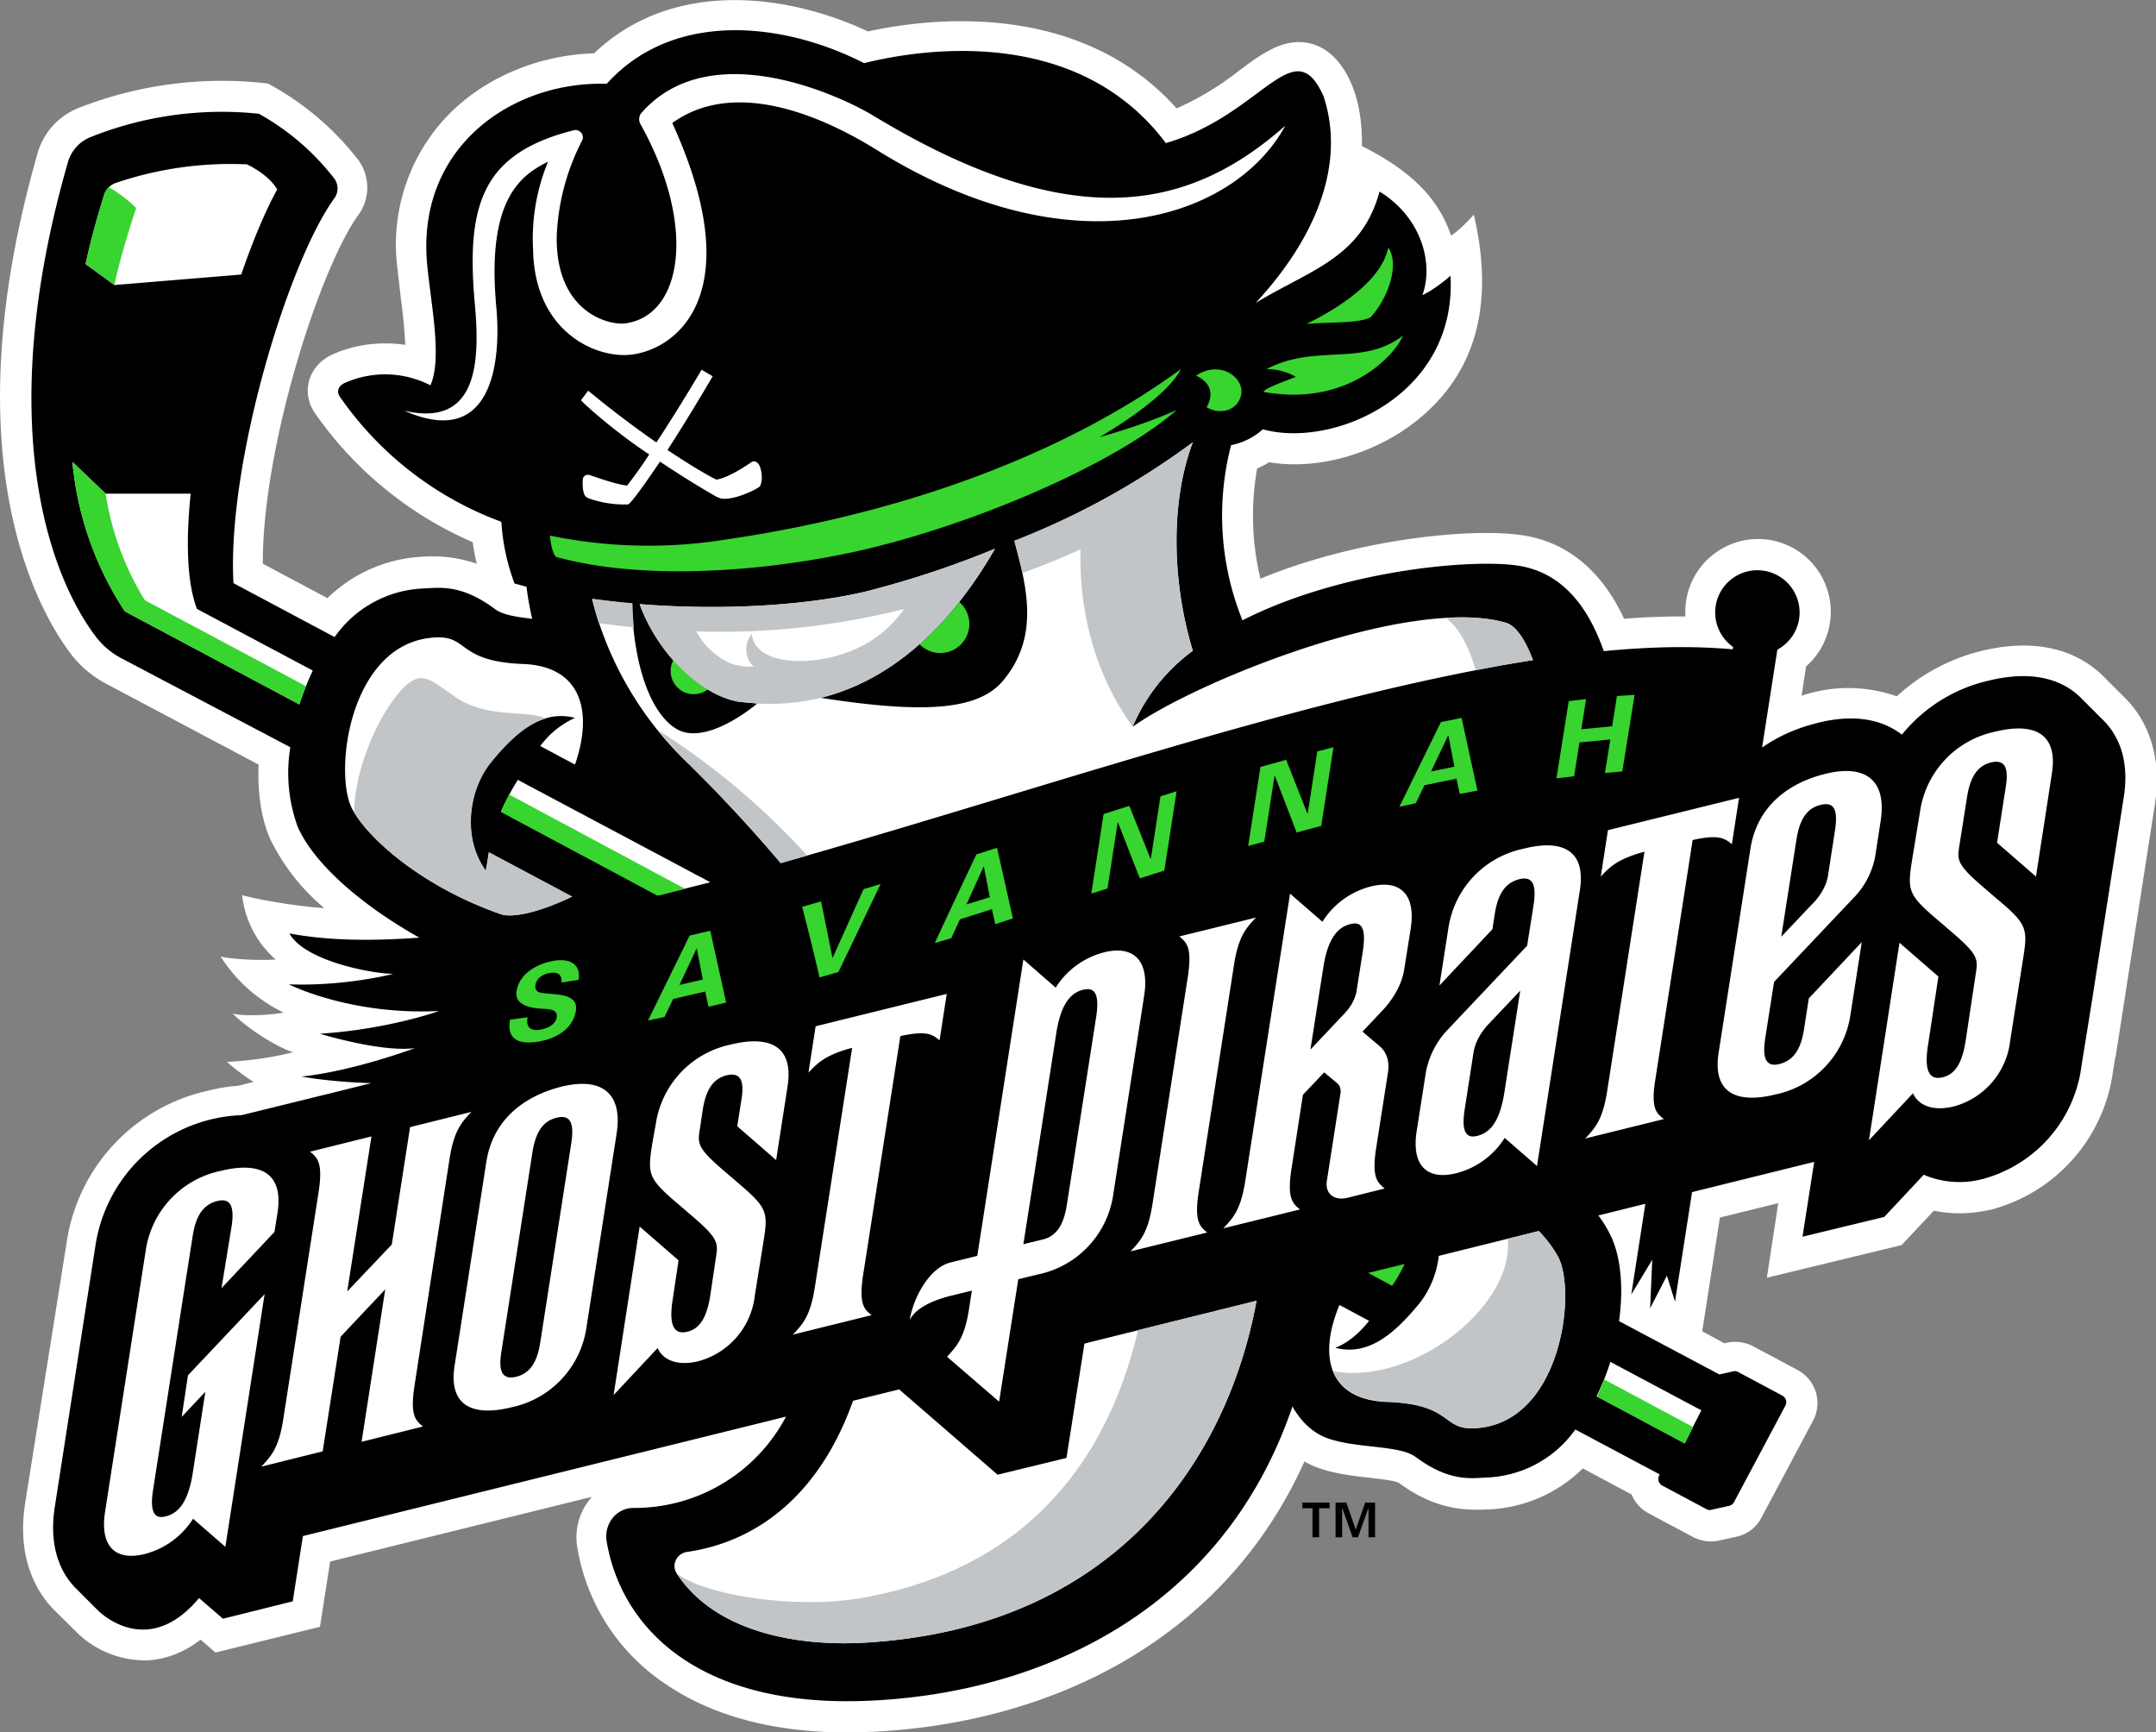
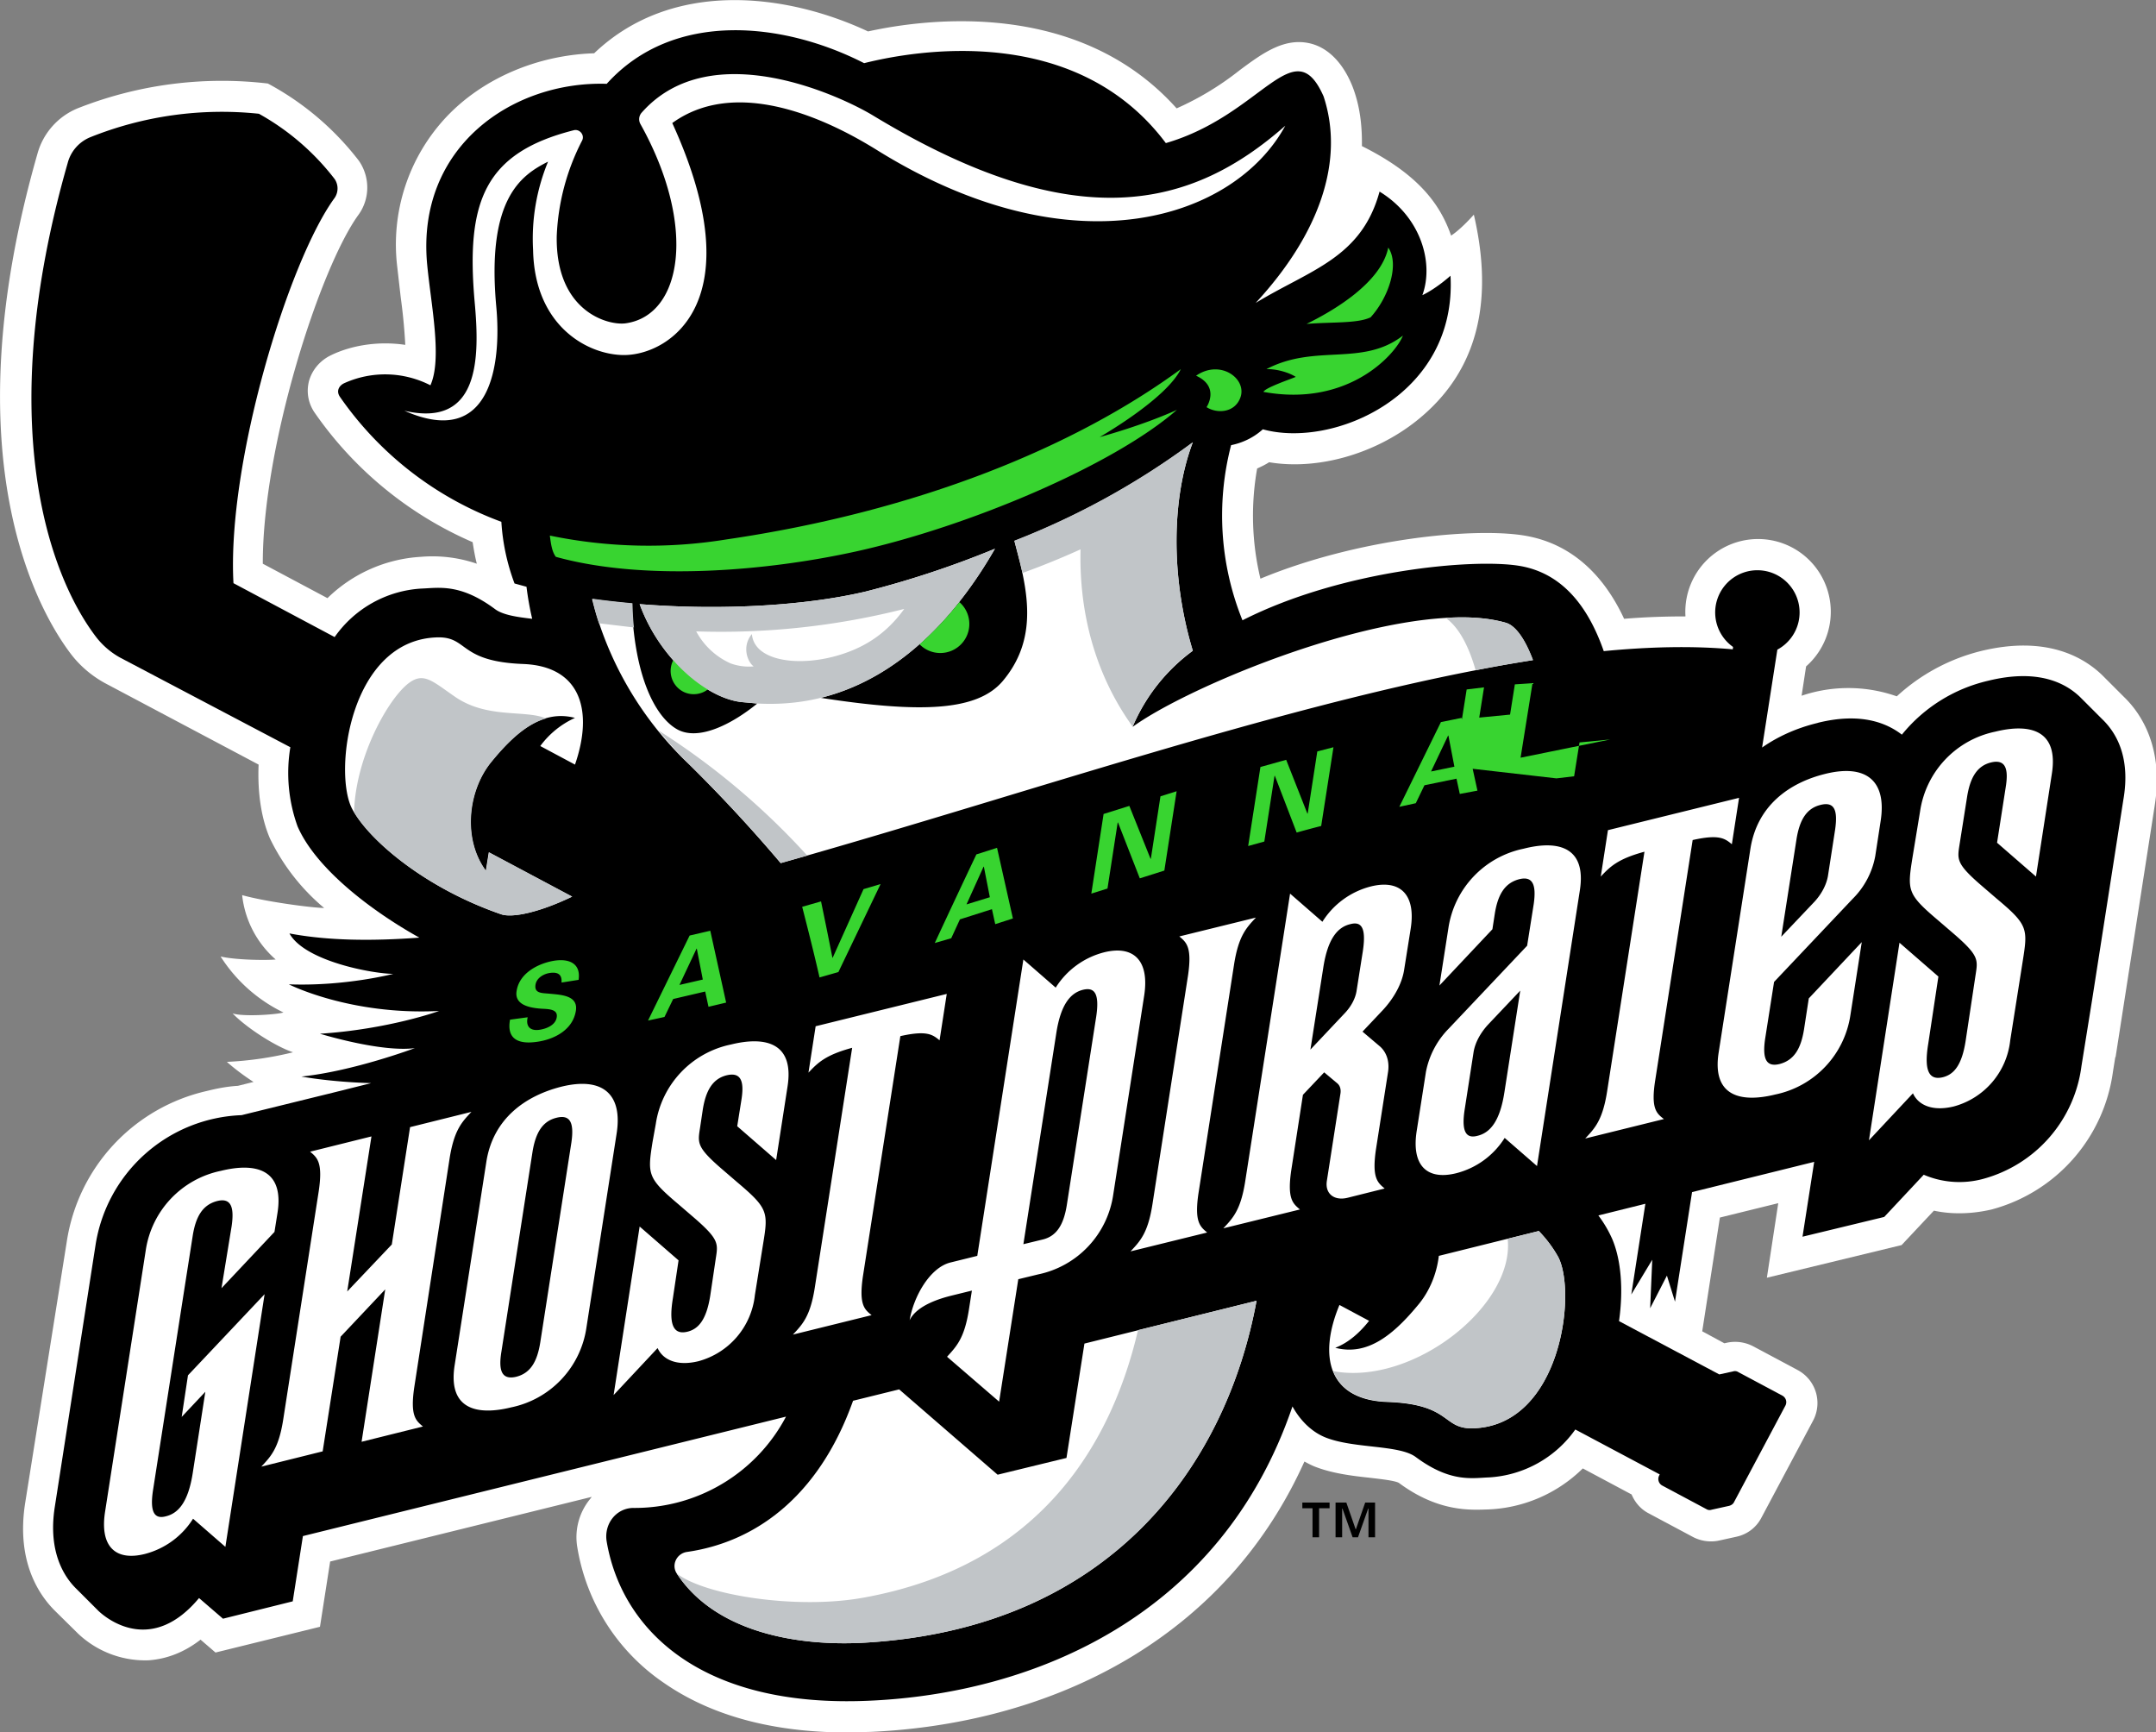
<svg xmlns="http://www.w3.org/2000/svg" xml:space="preserve" style="enable-background:new 0 0 720.3 578.6" viewBox="0 0 720.3 578.6" y="0" x="0" id="Layer_1" version="1.1">
  <rect x="0" y="0" width="720.3" height="578.6" fill="#808080" stroke="none" />
  <style>.st0{fill:#fff}.st1{fill:#38d430}.st2{fill:#c1c5c8}</style>
  <path d="M140.6 186a48.7 48.7 0 0 0-31.2 13.8l-21.6-11.5c-.1-39.1 19.1-98.9 32-116.6 3.8-5.3 3.9-12.5.1-18a94.9 94.9 0 0 0-30.4-25.8 131.2 131.2 0 0 0-63.6 8.3 23 23 0 0 0-13.4 15.2c-29.5 103 1.2 154 11.3 167.2 3 3.9 6.9 7.2 11.3 9.6l51.3 27.2c-.4 9.4.9 18 3.8 24.7a70 70 0 0 0 18.1 23.2c-4.7-.1-20-2.2-27.4-4.3a33.3 33.3 0 0 0 11.2 21.5c-3 .3-13.3.2-18.4-1a51.4 51.4 0 0 0 21 18.7c-2.2.7-13.6 1.5-17 .3 4.4 4.6 14 10.9 20.2 13a115 115 0 0 1-22.1 3.2c2.1 1.9 5.6 4.6 8.9 6.7l-5.2 1.3c-3.4.2-6.7.8-10.3 1.7a61 61 0 0 0-46.9 50.4L8.4 502.1c-3.1 19.9 5 31.1 10.1 36.1l7.4 7.3.1.1a32.6 32.6 0 0 0 23.5 9c6.2-.4 12.1-2.7 17.5-6.9l5 4.3 34.9-8.6 3.4-21.8 87.4-21.6-.7.9a20.1 20.1 0 0 0-4.1 16.1 68 68 0 0 0 28.7 45c15.9 11.1 36.6 16.7 61.6 16.7l7.8-.2c22.5-1 56-6.2 87.4-25.3 25.7-15.7 45-37.5 57.4-65 1.3.7 2.6 1.4 4 1.9 5.6 2.1 12 2.9 17.6 3.5 3.3.4 8.3.9 9.9 1.7 13.2 9.8 23.9 9.1 29.9 8.9a47.7 47.7 0 0 0 31.6-13.7l16.3 8.7c1.1 2.6 3 4.9 5.7 6.3l14.8 7.9a13 13 0 0 0 8.7 1.2l5.9-1.3c3.6-.8 6.6-3.1 8.3-6.4l17.2-32.3a12.5 12.5 0 0 0-5.2-17l-14.8-7.9a13 13 0 0 0-8.7-1.2l-.9.2-7.4-4 5.9-38 19.5-4.8-3.8 24.9 45-10.9 10.8-11.5c8.3 1.8 15.9.4 19.3-.4a55.3 55.3 0 0 0 40.5-45.9l.8-5h.1l13.1-84.2c3.1-19.8-5.1-31.1-10.3-36.1l-7.4-7.4c-6.7-6.4-19.2-13-40.1-8a64.3 64.3 0 0 0-28.4 15.2 48.7 48.7 0 0 0-31.8-.2l1.5-9.8a24.3 24.3 0 1 0-40.3-16.7c-6.5 0-13.3.2-20.5.8-5.7-12.3-15.8-24.9-33.3-27.8-16.9-2.8-55.9 1-88.2 14.4a90.2 90.2 0 0 1-1.1-36.8c1.3-.6 2.8-1.3 4-2.1 16 2.7 35.1-2.6 49.2-13.8 15.1-12 27.7-32.3 19.2-68.9 0 0-4.2 4.8-7.6 7-3.4-9.7-10.1-20.1-29.8-29.9.1-6.6-.6-13.6-3.3-20.3-1.2-2.9-5.1-11.6-13.6-13.9-8.8-2.3-16.2 3.1-24 8.9a97.1 97.1 0 0 1-21 12.7C360.5-.2 310 6.1 290 10.5c-27.1-12.7-65.4-17.6-91.5 7.3-19 .6-37.3 8.4-49.5 21.4A62.2 62.2 0 0 0 132.7 89l1.2 10.5a186 186 0 0 1 1.5 15.7c-9.3-1.4-18.4.3-24.9 3.5-3.7 1.8-6.3 5-7.3 8.7-.9 3.7-.2 7.5 2.1 10.7a124.3 124.3 0 0 0 52.6 43c.4 2.5.8 4.9 1.4 7.2a45.7 45.7 0 0 0-18.7-2.3z" class="st0" />
  <path d="m702.3 240.2-7.4-7.4c-4.9-4.7-14.1-9.5-30.7-5.4a52.3 52.3 0 0 0-28.8 18c-5.3-4.1-14-7.4-27.9-4l-.3.1c-7 1.7-13.2 4.5-18.5 8.2l5.1-32.7a14.1 14.1 0 1 0-14.8-.9l-.1.8c-13.1-1.2-27.6-.9-43.1.6-5.3-15.2-14.1-26.2-28.3-28.5-15.3-2.5-59.3 1.4-92.4 18.2a93.4 93.4 0 0 1-3.8-58.5c4.9-1 8.4-3.3 10.6-5.3 23.4 6.5 64.9-11.2 62.7-51.3 0 0-4.6 4.2-9.4 6.5 3.9-10.7-.4-26.1-14.3-34.6-6.1 22.3-23.2 26.1-41.4 37.2 21.3-23 29.8-47.5 22.7-69-9.9-22.4-20.4 6.2-52.7 15.6-30.2-40.3-83.7-31-100.8-26.7-26.8-13.7-63.6-17.9-86 6.9-31.4-1-63.6 21-60 60.2 1.3 13.7 5.1 31.6 1.1 40.5a33.2 33.2 0 0 0-28.8-.7c-1.7.8-2.8 2.6-1.4 4.6a113.2 113.2 0 0 0 53.9 41.7 70.7 70.7 0 0 0 4.4 20.6l4 1.1a100 100 0 0 0 1.9 10.7c-5.2-.6-9.9-1.3-12.5-3.3-11.6-8.6-18.8-7-24.5-6.8a38.1 38.1 0 0 0-29 16.2l-33.8-18c-2.2-40 18.3-107.5 33.8-128.7a5.6 5.6 0 0 0 0-6.3A82.4 82.4 0 0 0 86.5 38 118.2 118.2 0 0 0 30 45.9a12.8 12.8 0 0 0-7.4 8.6c-24.7 86.2-6.5 137.4 9.6 158.4 2.2 2.8 4.9 5.1 8 6.8L97 249.6a52.6 52.6 0 0 0 2.4 26.4c6 13.9 24.2 28 40.7 37.2-16.1 1.2-30.7 1-43.4-1.4 5.2 9.4 28.2 13.5 34.7 13.5 0 0-16 4.2-34.9 3.5 0 0 20.4 10.4 50.2 8.9 0 0-16.8 6.1-39.8 7.6 0 0 20.4 6.3 31.7 4.8 0 0-20.5 7.7-37.9 9.5 0 0 9.4 1.8 23.3 2.2l-12.8 3.2-5.3 1.3-25.2 6.2A51.3 51.3 0 0 0 31.9 416l-13.6 87.4c-2.4 15.4 3.5 23.7 7.2 27.3l7.4 7.4c3.6 3.4 18.2 14.2 33.6-4.3l8 6.9 23.3-5.8 3.4-21.8 161.4-39.9a57.2 57.2 0 0 1-51.2 30.5c-5.8.2-9.7 5.6-8.7 11.3 5 29.1 31.1 55.6 87.6 53.1 55.3-2.4 117.7-28.4 141.5-98.3 2.9 5.2 6.9 8.8 11.4 10.5 9.5 3.6 24.3 2.3 29.8 6.4 11.6 8.6 18.8 7 24.5 6.8a38 38 0 0 0 28.8-16l28.2 15-.2.4a2.5 2.5 0 0 0 1 3.3l14.8 7.9a2 2 0 0 0 1.7.2l5.9-1.3c.7-.2 1.3-.6 1.6-1.2l17.2-32.3c.6-1.2.2-2.6-1-3.3l-14.8-7.9a2 2 0 0 0-1.7-.2l-4.6 1-33.5-17.8c1.5-10.5.7-20.5-2.3-27.5a39.8 39.8 0 0 0-4.6-7.8l15.7-3.9-4.7 30.3 7-11.6-.7 16.2 5.6-10.9 2.7 8.7 5.7-36.6 40.8-10.1-3.9 25 27.3-6.6 13.2-14.1a30.3 30.3 0 0 0 19.8 1.4 45 45 0 0 0 32.9-37.7l3.6-22.4 10.4-66.6c2.5-14.3-2.5-22.5-7.1-26.9z" />
  <path d="m60.7 473.3 7.9-8.4-4.2 27.1c-1.5 9.7-4.8 13.5-9 14.5-3.4.9-5.6-.7-4.2-9.2l10.3-66.1 2.9-18.5c1-6.2 3.2-10.2 8.1-11.5 4.7-1.2 5.8 2 4.9 8.3L74 430.3l17.7-18.8 1-6.3c2.3-14.5-7.1-17-18.9-14.1a31.9 31.9 0 0 0-25.1 26.5L35.1 505c-1.8 11.6 3.5 16.5 13.2 14.1a27 27 0 0 0 16.2-11.8l10.8 9.4 13.1-84.4-25.6 27.1-2.1 13.9zM288.3 426.3l12.5-80.2c8.9-2 10.8-.5 13.1 1.4l2.4-15.5-43.8 10.8-2.4 15.5c3.1-3.3 5.7-5.9 14.6-8.3l-12.5 80.2c-1.5 9.5-4.1 12.2-7.3 15.6l26.3-6.5c-2.4-1.9-4.3-3.5-2.9-13zM553 360.8l12.5-80.2c8.9-2 10.8-.5 13.1 1.4l2.4-15.5-43.8 10.8-2.4 15.5c3.1-3.3 5.7-5.9 14.6-8.3l-12.5 80.2c-1.5 9.5-4.1 12.2-7.3 15.6l26.3-6.5c-2.5-1.9-4.4-3.5-2.9-13zM150.2 387c1.5-9.5 4.1-12.2 7.3-15.6l-20.5 5.1-6.1 39.2-14.9 15.7 8.1-51.8-20.5 5.1c2.4 2 4.3 3.6 2.9 13.1l-11.9 76.5c-1.5 9.5-4.1 12.2-7.3 15.6l20.5-5.1 6-38.3 14.9-15.8-7.9 50.9 20.5-5.1c-2.4-2-4.3-3.6-2.9-13.1l11.8-76.4zM206 378.7l-10.1 64.9a31.9 31.9 0 0 1-25.1 26.5c-11.8 2.9-21.2.4-18.9-14.1l10.6-68c2.3-14.5 13.2-22 25-25 13.8-3.4 20.6 2.4 18.5 15.7zm-20.2-5.3c-4.7 1.2-6.9 5.2-7.9 11.4l-10.4 66.8c-1 6.2.1 9.4 4.9 8.3 4.9-1.2 7.1-5.2 8.1-11.5l10.4-66.8c.9-6.3-.2-9.5-5.1-8.2zM368.9 318.1a27 27 0 0 0-16.2 11.8l-10.8-9.4-15.4 99-8.9 2.2c-7 1.7-12.4 11.5-13.7 19.3 2.4-5 10.3-7.3 13.9-8.2l6.9-1.7-1 6.4c-1.5 9.5-4.1 12.2-7.3 15.7l17.4 15 6.4-40.9 6.6-1.6a31.9 31.9 0 0 0 25.1-26.5l10.4-66.9c1.7-11.6-3.7-16.6-13.4-14.2zm-2.7 21.7-9.8 62.8c-1 6.2-3.2 10.2-7.9 11.4l-6.6 1.6 11-70.5c1.5-9.7 4.8-13.5 9-14.5 3.5-.8 5.6.8 4.3 9.2zM412.3 322.1c1.5-9.5 4.1-12.2 7.3-15.6l-25.6 6.3c2.4 2 4.3 3.6 2.9 13.1L385 402.4c-1.5 9.5-4.1 12.2-7.3 15.6l25.6-6.3c-2.4-2-4.3-3.6-2.9-13.1l11.9-76.5zM609.8 258.5c-11.8 2.9-22.7 10.4-25 25l-10.6 68c-2.3 14.5 7.1 17 18.9 14.1a31.9 31.9 0 0 0 25.1-26.5l3.8-24.4-17.7 18.8-1.6 10.4c-1 6.2-3.2 10.2-8.1 11.5-4.7 1.2-5.8-2-4.9-8.3l3-19.1 26.3-27.8a27 27 0 0 0 7.5-14.2l1.8-11.7c2.1-13.4-4.7-19.2-18.5-15.8zm3.3 18.6-2.4 15.5c-.5 2.9-2.1 6-4.5 8.6l-11.1 11.7 5.1-32.6c1-6.2 3.2-10.2 7.9-11.4 4.9-1.3 5.9 1.9 5 8.2zM509 283.5a31.9 31.9 0 0 0-25.1 26.5l-3 19.2 17.7-18.8.8-5.2c1-6.2 3.2-10.2 8.1-11.5 4.7-1.2 5.8 2 4.9 8.3l-2.2 13.9-26.2 27.7a28.2 28.2 0 0 0-7.6 14.4l-3.1 19.8c-1.8 11.6 3.5 16.5 13.2 14.1a27 27 0 0 0 16.2-11.8l10.8 9.4 14.3-92c2.3-14.5-7.1-17-18.8-14zm-6.4 81.4c-1.5 9.7-4.8 13.5-9 14.5-3.4.9-5.6-.7-4.2-9.2l2.9-18.7c.5-3.2 2.3-6.5 4.9-9.3l10.7-11.3-5.3 34zM458 296.1a27 27 0 0 0-16.2 11.8l-10.8-9.4-15 96.2c-1.5 9.5-4.1 12.2-7.3 15.6l25.6-6.3c-2.4-2-4.3-3.6-2.9-13.1l3.9-25.2 7.1-7.5 4.3 3.6c1 .8 1.4 2.1 1.1 3.7l-4.5 28.9c-.7 4.3 2.4 6.8 6.9 5.7l12.4-3.1c-2.4-2-4.3-3.6-2.9-13.1l4-25.6c.6-3.6-.4-6.7-2.6-8.7l-5.9-5 6.8-7.2c3.8-4.1 6.4-8.9 7.1-13.4l2.2-13.8c1.8-11.5-3.6-16.5-13.3-14.1zm-2.7 21.7-2.1 13.3c-.4 2.4-1.7 4.9-3.7 7.1l-11.7 12.4 4.3-27.4c1.5-9.7 4.8-13.5 9-14.5 3.4-.9 5.5.6 4.2 9.1zM667.1 300.2l-5-4.3c-8.7-7.5-8.2-8.8-7.4-14l2.5-15.8c1-6.2 3.2-10.2 7.9-11.4 4.9-1.2 6 2 5 8.2l-2.9 18.6 13 11.3 5.3-34.3c2.3-14.5-7.1-17-18.9-14.1a31.9 31.9 0 0 0-25.1 26.5l-2.6 15.8c-1.7 10.8-1.7 12 8.7 20.8l5 4.3c8.7 7.5 8.2 8.8 7.4 14l-3.3 21.9c-1.3 8.4-4.1 11.2-7.5 12.1-4.3 1.1-6.6-1.4-5-11.1l3.4-22.5-13-11.3-10.2 66 14.7-15.7c1.8 4 6.6 6.1 13.6 4.4a25.7 25.7 0 0 0 18.9-22.1l4.2-26.6c1.7-10.7 1.7-12-8.7-20.7zM246.3 394.9l-5-4.3c-8.7-7.5-8.2-8.8-7.4-14l.9-6c1-6.2 3.2-10.2 7.9-11.4 4.9-1.2 6 2 5 8.2l-1.4 8.8 13 11.3 3.8-24.5c2.3-14.5-7.1-17-18.9-14.1a31.9 31.9 0 0 0-25.1 26.5l-1.1 6.1c-1.7 10.8-1.7 12 8.7 20.8l5 4.3c8.7 7.5 8.2 8.8 7.4 14l-1.8 12.1c-1.3 8.4-4.1 11.2-7.5 12.1-4.3 1.1-6.6-1.4-5-11.1l1.9-12.7-13-11.3L205 466l14.7-15.7c1.8 4 6.6 6.1 13.6 4.4a25.7 25.7 0 0 0 18.9-22.1l2.7-16.8c1.8-10.9 1.8-12.1-8.6-20.9z" class="st0" />
  <g>
-     <path d="M187.6 328.2c.2-2.6-1.1-3.6-3.9-3.2-2.1.3-4.5 1.7-4.8 4-.4 2.8 2.1 2.7 4.4 2.9 4 .4 9.9.5 9.1 5.7-1 6.4-7.2 9.6-13 10.4-6.2.9-10.2-.9-9-7.4l5.9-.8c-.7 2.9.7 4.6 3.8 4.2 2.3-.3 5.5-1.5 5.9-4.2.5-3-3.4-2.7-5.6-2.9-3.6-.3-8.6-1.3-7.8-5.9.9-5.9 7.1-9.2 12.6-10.1 5.3-.8 8.9 1.2 8.1 6.4l-5.7.9zM216.5 340.9l13.9-28.4 6.9-1.6 5.3 24-5.9 1.4-1.1-5.1-10.7 2.5-2.9 6-5.5 1.2zm18.3-13.7-2-10.3h-.1L227 329l7.8-1.8zM268 302.9l6.3-1.8a1568 1568 0 0 1 3.8 18.8h.1l10.3-22.9 5.7-1.7-14.1 29.4-6.3 1.8c-1.8-7.9-3.8-15.8-5.8-23.6zM312.3 315a3938 3938 0 0 1 13.9-29.6l6.9-2.2 5.3 23.6-5.9 1.9-1.1-5-10.7 3.4-2.9 6.3-5.5 1.6zm18.4-15.3-2-10.2h-.1l-5.7 12.6 7.8-2.4zM380.8 293.4l-7.3-18.7-.1.1-3.4 22-5.4 1.7 4.1-26.6 8.6-2.7 7.1 17.7.1-.1 3.2-20.8 5.4-1.7-4.1 26.5-8.2 2.6zM433.2 278.1l-7.3-19-.1.1-3.4 21.9-5.4 1.5 4.1-26.4 8.6-2.4 7.1 18 .1-.1 3.2-20.7 5.4-1.4-4.1 26.3a340 340 0 0 0-8.2 2.2zM467.5 269.5l13.9-28.3 6.9-1.4 5.3 24.3-5.9 1.1-1.1-5.1-10.7 2.2-2.9 6-5.5 1.2zm18.4-13.4-2-10.4h-.1l-5.7 12 7.8-1.6zM520 260l4.1-25.8 5.8-.7-1.6 10.1 10.3-1 1.6-10.1 5.9-.4-4.1 25.6-5.8.5L538 247l-10.3 1-1.8 11.3-5.9.7z" class="st1" />
+     <path d="M187.6 328.2c.2-2.6-1.1-3.6-3.9-3.2-2.1.3-4.5 1.7-4.8 4-.4 2.8 2.1 2.7 4.4 2.9 4 .4 9.9.5 9.1 5.7-1 6.4-7.2 9.6-13 10.4-6.2.9-10.2-.9-9-7.4l5.9-.8c-.7 2.9.7 4.6 3.8 4.2 2.3-.3 5.5-1.5 5.9-4.2.5-3-3.4-2.7-5.6-2.9-3.6-.3-8.6-1.3-7.8-5.9.9-5.9 7.1-9.2 12.6-10.1 5.3-.8 8.9 1.2 8.1 6.4l-5.7.9zM216.5 340.9l13.9-28.4 6.9-1.6 5.3 24-5.9 1.4-1.1-5.1-10.7 2.5-2.9 6-5.5 1.2zm18.3-13.7-2-10.3h-.1L227 329l7.8-1.8zM268 302.9l6.3-1.8a1568 1568 0 0 1 3.8 18.8h.1l10.3-22.9 5.7-1.7-14.1 29.4-6.3 1.8c-1.8-7.9-3.8-15.8-5.8-23.6zM312.3 315a3938 3938 0 0 1 13.9-29.6l6.9-2.2 5.3 23.6-5.9 1.9-1.1-5-10.7 3.4-2.9 6.3-5.5 1.6zm18.4-15.3-2-10.2h-.1l-5.7 12.6 7.8-2.4zM380.8 293.4l-7.3-18.7-.1.1-3.4 22-5.4 1.7 4.1-26.6 8.6-2.7 7.1 17.7.1-.1 3.2-20.8 5.4-1.7-4.1 26.5-8.2 2.6zM433.2 278.1l-7.3-19-.1.1-3.4 21.9-5.4 1.5 4.1-26.4 8.6-2.4 7.1 18 .1-.1 3.2-20.7 5.4-1.4-4.1 26.3a340 340 0 0 0-8.2 2.2zM467.5 269.5l13.9-28.3 6.9-1.4 5.3 24.3-5.9 1.1-1.1-5.1-10.7 2.2-2.9 6-5.5 1.2zm18.4-13.4-2-10.4h-.1l-5.7 12 7.8-1.6zl4.1-25.8 5.8-.7-1.6 10.1 10.3-1 1.6-10.1 5.9-.4-4.1 25.6-5.8.5L538 247l-10.3 1-1.8 11.3-5.9.7z" class="st1" />
  </g>
  <g>
    <path d="M457.9 106c6.1-6.7 9.7-17.8 5.9-23.3-2.4 11.9-18.7 21.3-27.3 25.5 8.7-.7 17-.1 21.4-2.2zM468.7 112.1c-13.6 10.5-29.2 2.6-45.6 11.2 3.5-.1 7.7 1.2 9.8 2.6-1.6.7-10.2 3.6-10.8 5 28.4 5.2 44.2-12.6 46.6-18.8zM394.5 123.3c-35.3 25.9-87.6 47.5-151.9 56.9a162.5 162.5 0 0 1-58.9-1.3c.4 3.2.8 5.5 2 7.1 29.9 8.3 70.9 4.7 100.3-1.8 37.2-8.2 85.8-28.6 107.2-47.3-3 1.4-12.2 5.3-25.8 9.1.1-.1 22.1-12.6 27.1-22.7zM399.6 125.5c8.1 3.7 3.5 10.5 3.5 10.5 3.4 2.2 9.4 2 11.3-3.2 2.3-6.3-6.7-12.9-14.8-7.3z" class="st1" />
  </g>
  <g>
    <path d="M291.7 38.6c-10.2-6.2-54.1-27.2-77.3-1a3.3 3.3 0 0 0-.4 3.9c19 34.1 13.9 63.9-5 66.5-5.8.8-23.4-3.9-23-29.1a76 76 0 0 1 8.4-31.8c1.1-1.9-.7-4.1-2.7-3.6-30 7.6-36.1 24-33.1 57.6 1.7 18.6 1.6 41.9-23.5 36.1 28.9 12.8 32.5-15.4 30.7-34.8-3.3-36 8.3-43.9 17.3-48.4a67.4 67.4 0 0 0-5 29.5c.5 25.7 18.6 35.2 30.6 35.1 15.3-.2 43-18.2 15.9-77.5 23.8-17.2 57.7 2.4 68.5 9.1C359 91.1 412.6 72.9 429.4 42c-30.9 27.2-69.5 37.9-137.7-3.4z" class="st0" />
-     <path d="M216.9 151.8a145 145 0 0 1-7.4 10.4c-2.5-.3-6.5-1.4-12.4-3.5a2 2 0 0 0-1.7.2c-.4.3-.7.8-.7 1.3-.1 2.3 0 4.6 1 5.7l.8.5a35.9 35.9 0 0 0 13.3 2.1c.8-.1 5.3-6.4 7.9-10.2l2.8-4.1c5.4 3.6 11.8 7.7 19 11.8l1.3.5c4.2.8 11.6-2.9 12.8-3.8.3-.2.5-.6.6-1 .5-1.6.4-3.7-.3-5.8-.3-.8-.8-1.4-1.5-1.7-.5-.2-1-.1-1.4.2-5.8 4-9.8 5.6-11.7 5.8-1.1-.5-7.1-3.7-16.3-9.9 3.9-6 9.3-14.7 15.1-24.6l-3.7-2.2a605.9 605.9 0 0 1-15.1 24.3 346.7 346.7 0 0 1-22.8-17.3l-2.4 3.2c.7.9 10.7 10.1 22.8 18.1z" class="st0" />
  </g>
  <g>
-     <path d="M538 454.9c-1.2 4-2.8 7.8-4.6 11.5l29.4 15.7 5.6-11-30.4-16.2zM172.4 261.5a73 73 0 0 0-5 9.6l52.4 28 17.5-4.4-64.3-34.2-.6 1zM38.2 95.2l42.4-3.5c3.9-11.4 8.1-21.3 12-28.4-2.4-4.3-8-7.4-10.1-8.4a119.1 119.1 0 0 0-43.8 6.2 6.2 6.2 0 0 0-3.9 4c-2.5 8-4.6 15.7-6.2 23.1l9.6 7zM104.5 224l-38.7-20.6c-3.4-9-3.7-22.8-2.1-38.5H35.3l-11.1-10.6a109.1 109.1 0 0 0 17.5 49.9l58.3 31.1c1.3-3.9 2.8-7.7 4.5-11.3z" class="st0" />
    <g>
-       <path d="M465.8 428.5c1.3-2 2.4-4.1 3.5-6.3l-12.2 3 8 4.3.7-1zM536 460.8c-.8 1.9-1.6 3.9-2.5 5.7l29.4 15.7 2.8-5.5-29.7-15.9zM170.1 265.4l-2.8 5.8 52.4 28 9.2-2.3-58.8-31.5zM38.2 95.2c1.8-8.2 4.3-16.7 7.3-25.7-4.4-4.4-9.2-7-9.2-7-.7.7-1.2 1.5-1.5 2.5-2.5 8-4.6 15.7-6.2 23.1l9.6 7.1zM102.2 229.2l-53.8-28.7a95 95 0 0 1-13.1-35.6l-11.1-10.6a109.1 109.1 0 0 0 17.5 49.9l58.3 31.1 2.2-6.1z" class="st1" />
-     </g>
+       </g>
  </g>
  <g>
    <path d="m180.5 249.2 11.6 6.2c6.2-17.9 2-32.8-17.2-33.6-21.7-.8-18.4-9.1-28.7-8.9-29.3.7-34.9 45-28.6 57.2 5.1 9.8 23.5 26.2 49.8 35.3 3.8 1.3 12.9-.7 23.7-5.9l-27.8-14.8-1 6.2c-7.9-10.7-6-26.9 1.8-36.4 8.6-10.5 17.3-17.5 28-14.7a29.5 29.5 0 0 0-11.6 9.4zM503 208c-5.6-1.6-12.5-2.1-20-1.6-36.1 2.1-88.3 24.5-104.6 36.4a61 61 0 0 1 20.1-25.4c-7.4-24.5-7.1-50.9 0-69.6a256 256 0 0 1-59.6 32.9c.9 3.5 1.9 7.1 2.7 10.8 2.5 11.9 3.1 24.5-6.6 36-8.5 10-27.2 10.8-60.8 5.6 28.7-7.1 47.5-31.1 58.2-49.8a319.8 319.8 0 0 1-43.2 14.3c-19.9 4.7-48 6.4-75.5 4.2 6.6 18.1 22.1 31.3 33.9 32.7l5.4.5c-8.6 7-19.7 12.6-26.8 8.6-6.2-3.5-12.6-14.1-14.6-33.9-.3-2.5-.4-5.2-.5-8.1-4.5-.4-8.9-.9-13.3-1.5a115 115 0 0 0 32.3 55.1 500.2 500.2 0 0 1 30.7 33.1l8.8-2.5c74.1-21.2 155-48.7 223.3-61.9 6.5-1.3 12.9-2.4 19.2-3.4-2.6-7.1-5.8-11.6-9.1-12.5zM492 477.1c29.3-.7 34.9-45 28.6-57.2a41.4 41.4 0 0 0-6.5-8.7l-33.4 8.3c-.7 6-3.1 11.7-6.6 16-8.6 10.5-17.3 17.5-28 14.7 4.5-1.7 8.3-5.2 11.3-9l-9.9-5.3c-7 16.8-4 31.6 15.8 32.4 21.7.7 18.4 9 28.7 8.8zM362.3 448.8l-6 38.2-23 5.6-32.9-28.5-15.4 3.8c-11.8 33.1-33.7 47.4-55.5 50.5-3.4.5-5.3 4.3-3.4 7.2 13 19.8 40.6 24.4 62.9 23.1 82.2-4.8 120.7-59.4 130.8-114.2l-57.5 14.3z" class="st0" />
  </g>
  <g>
    <path d="M236.6 230.2a7.8 7.8 0 0 1-7.8 1.1 7.8 7.8 0 0 1-3.8-10.9c3.6 4.1 7.6 7.4 11.6 9.8zM320.5 201.1a9.7 9.7 0 1 1-13.3 14.1c5-4.4 9.4-9.2 13.3-14.1z" class="st1" />
  </g>
  <g>
    <path d="M269.7 285.8A242.8 242.8 0 0 0 220 244c3.1 3.7 6.4 7.5 10.2 11.2a500.2 500.2 0 0 1 30.7 33.1l8.8-2.5zM493 223.9c6.5-1.3 12.9-2.4 19.2-3.4-2.7-7.1-5.9-11.6-9.2-12.5-5.6-1.6-12.5-2.1-20-1.6 4.6 3.3 7.8 9.8 10 17.5zM378.4 242.7a61 61 0 0 1 20.1-25.4c-7.4-24.5-7.1-50.9 0-69.6a256 256 0 0 1-59.6 32.9c.9 3.5 1.9 7.1 2.7 10.8a270 270 0 0 0 19.4-7.9c-.5 20 4.3 41 17.4 59.2zM253.2 235c7.5.4 14.5-.3 21-1.9 28.7-7.1 47.5-31.1 58.2-49.8a319.8 319.8 0 0 1-43.2 14.3c-19.9 4.7-48 6.4-75.5 4.2 6.6 18.1 22.1 31.3 33.9 32.7l5.6.5zm35.1-19.4c-15.1 7.9-36.2 7-37.1-3.8-3.5 4.2-1.4 9.4.6 10.8a18 18 0 0 1-7.7-1 24.2 24.2 0 0 1-11.5-10.7 249 249 0 0 0 69.5-7.5c-3.6 5-8.1 9.2-13.8 12.2zM182.4 240c-6.7-3-19.5.2-30.3-7.2-8-5.5-10.8-8.7-16.3-4-7 6.1-17.1 25-17.5 42.5 5.8 9.9 23.9 25.4 49.2 34.1 3.8 1.3 12.9-.7 23.7-5.9l-27.8-14.8-1 6.2c-7.9-10.7-6-26.9 1.8-36.4 5.7-7 11.6-12.6 18.2-14.5zM445.4 458c2.4 5.9 8 9.8 17.9 10.2 21.7.8 18.4 9.1 28.7 8.9 29.3-.7 34.9-45 28.6-57.2a41.4 41.4 0 0 0-6.5-8.7l-10.4 2.6c2.4 22.3-31.7 49.2-58.3 44.2zM380.2 444.3c-8.5 36.4-31.5 78.6-91.9 89.4-22.2 4-52.8-.8-62.2-8.1 13 19.8 40.6 24.4 62.9 23.1 82.2-4.8 120.7-59.4 130.8-114.2l-39.6 9.8zM200.1 208.2l11.7 1.4c-.3-2.5-.4-5.2-.5-8.1-4.5-.4-8.9-.9-13.3-1.5.4 2.7 1.2 5.5 2.1 8.2z" class="st2" />
  </g>
  <g>
    <path d="M438.6 503.8h-3.5v-1.9h9.1v1.9h-3.5v9.7h-2.2v-9.7zm7.9-1.9h3.3l3.1 8.9h.1l3.1-8.9h3.3v11.6h-2.2v-9.6h-.1l-3.4 9.6h-1.8l-3.4-9.6h-.1v9.6h-2.2v-11.6z" />
  </g>
</svg>